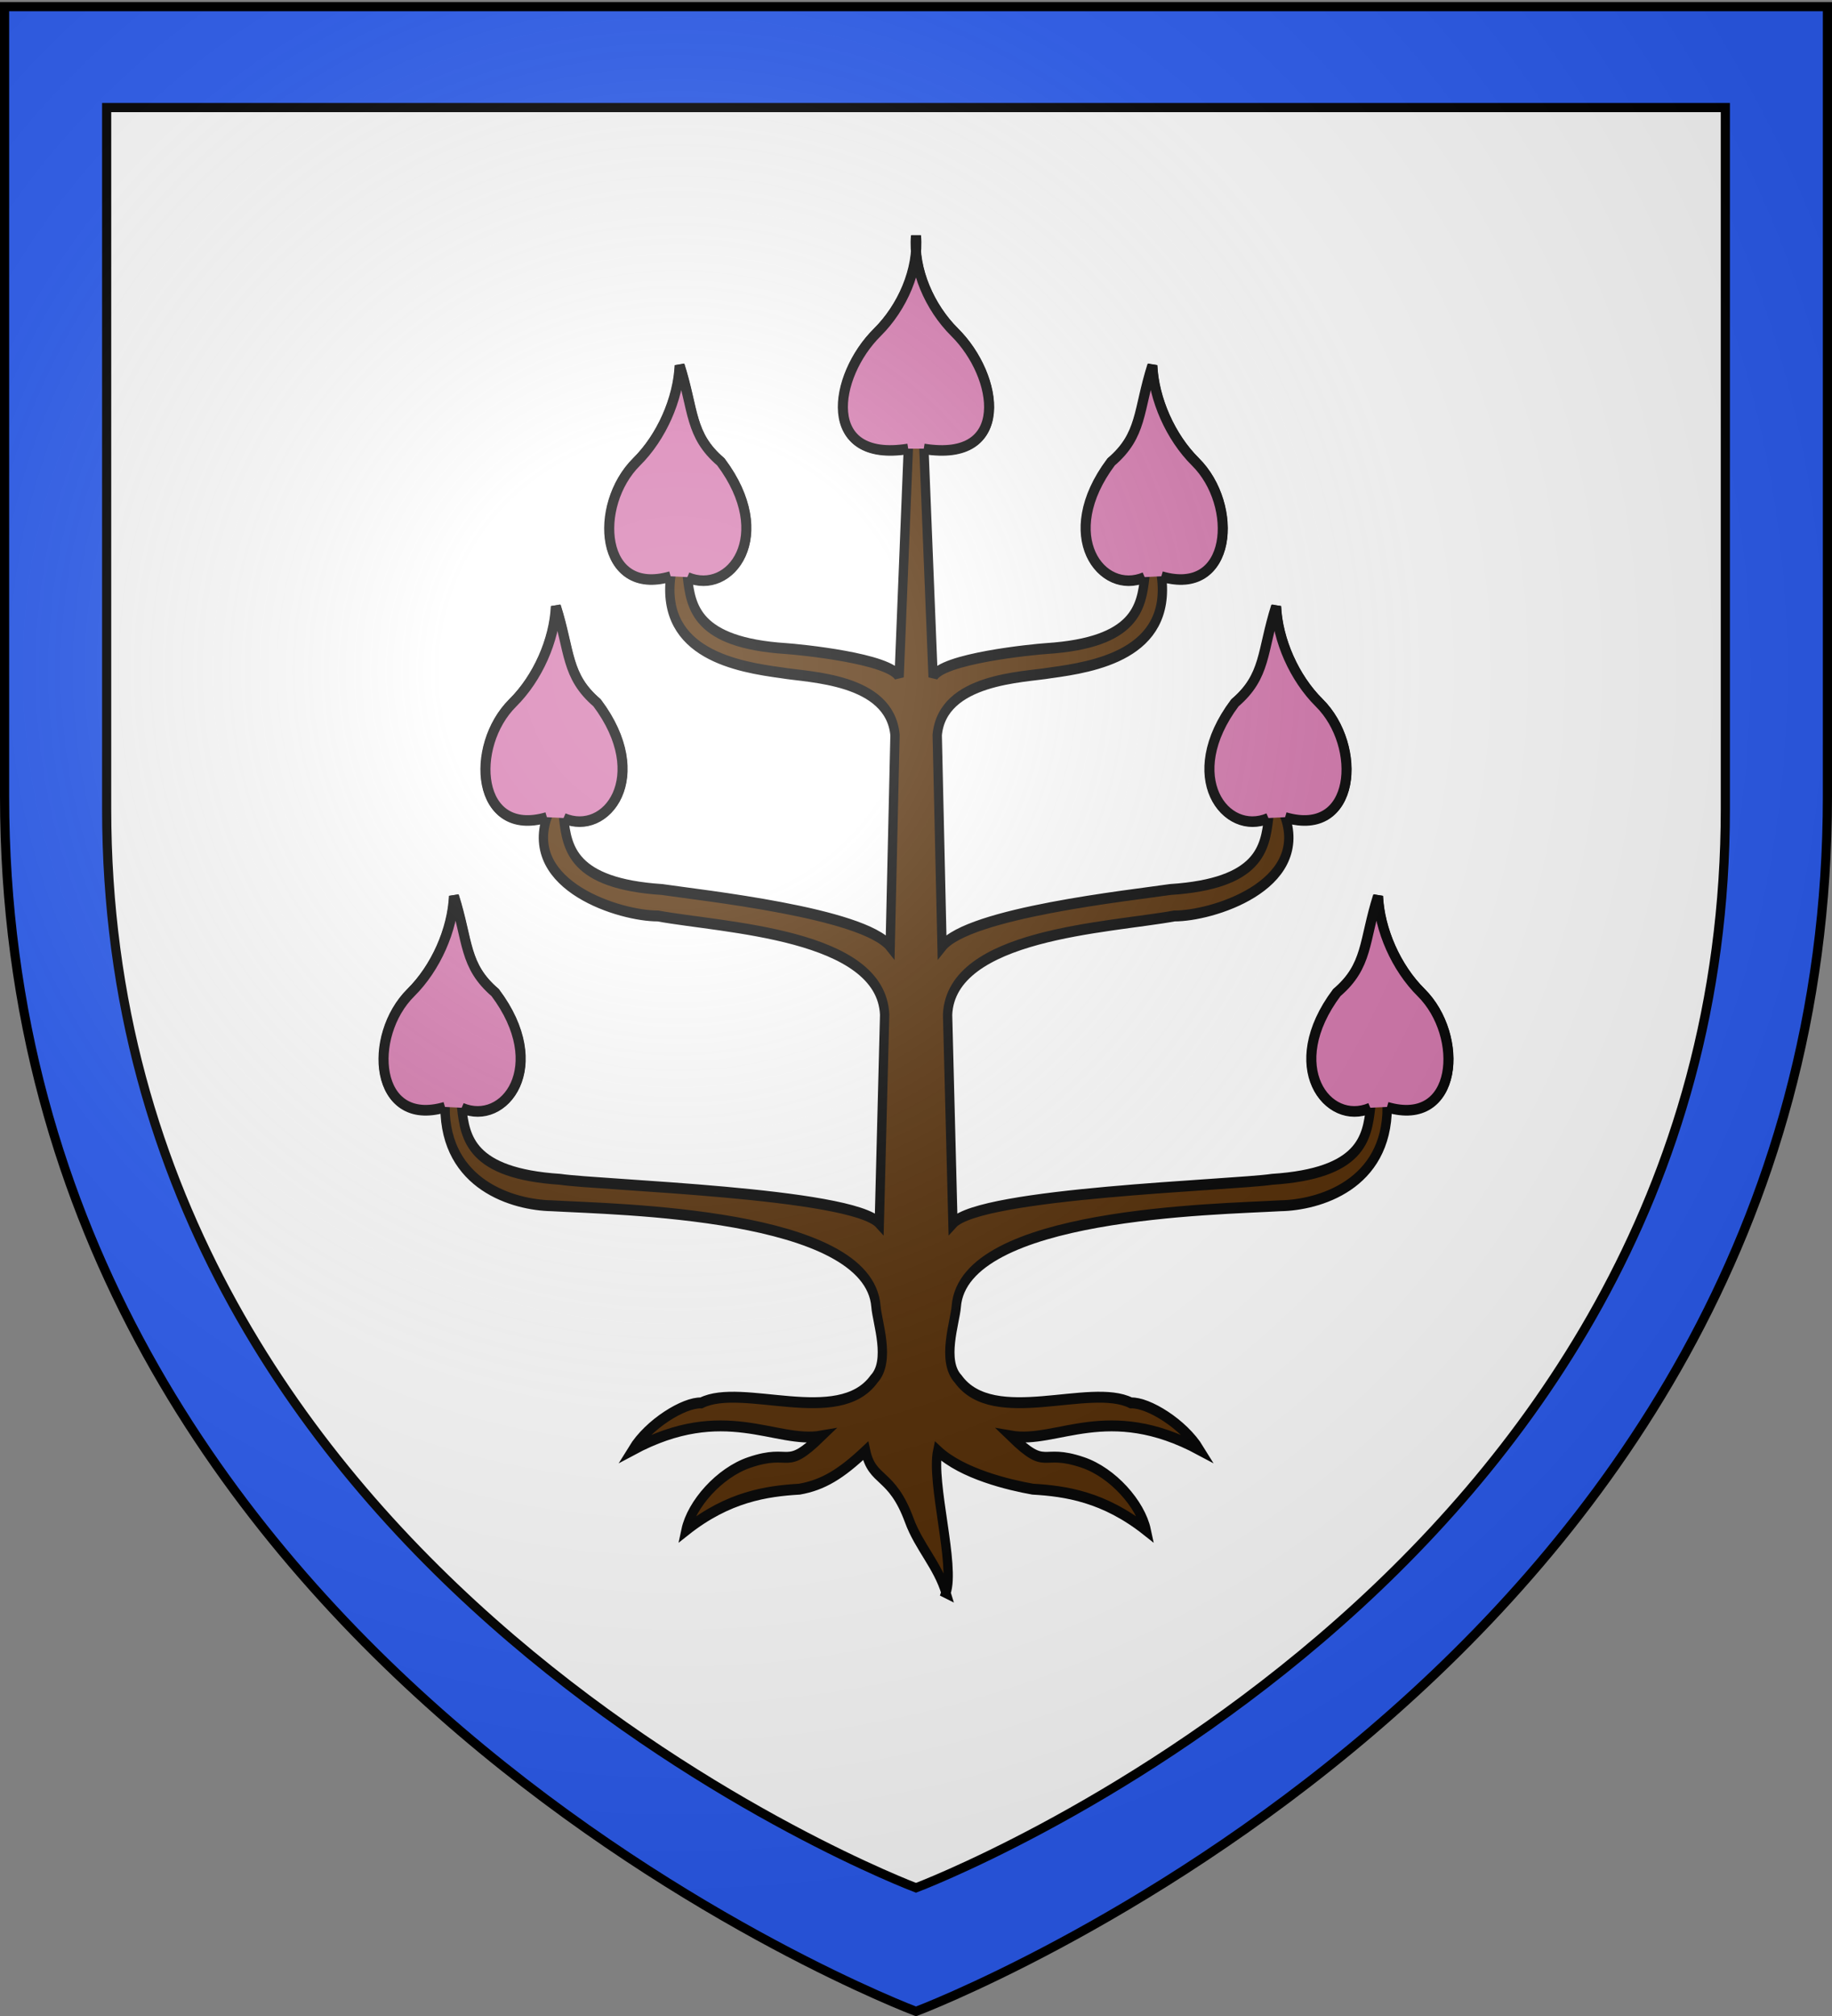
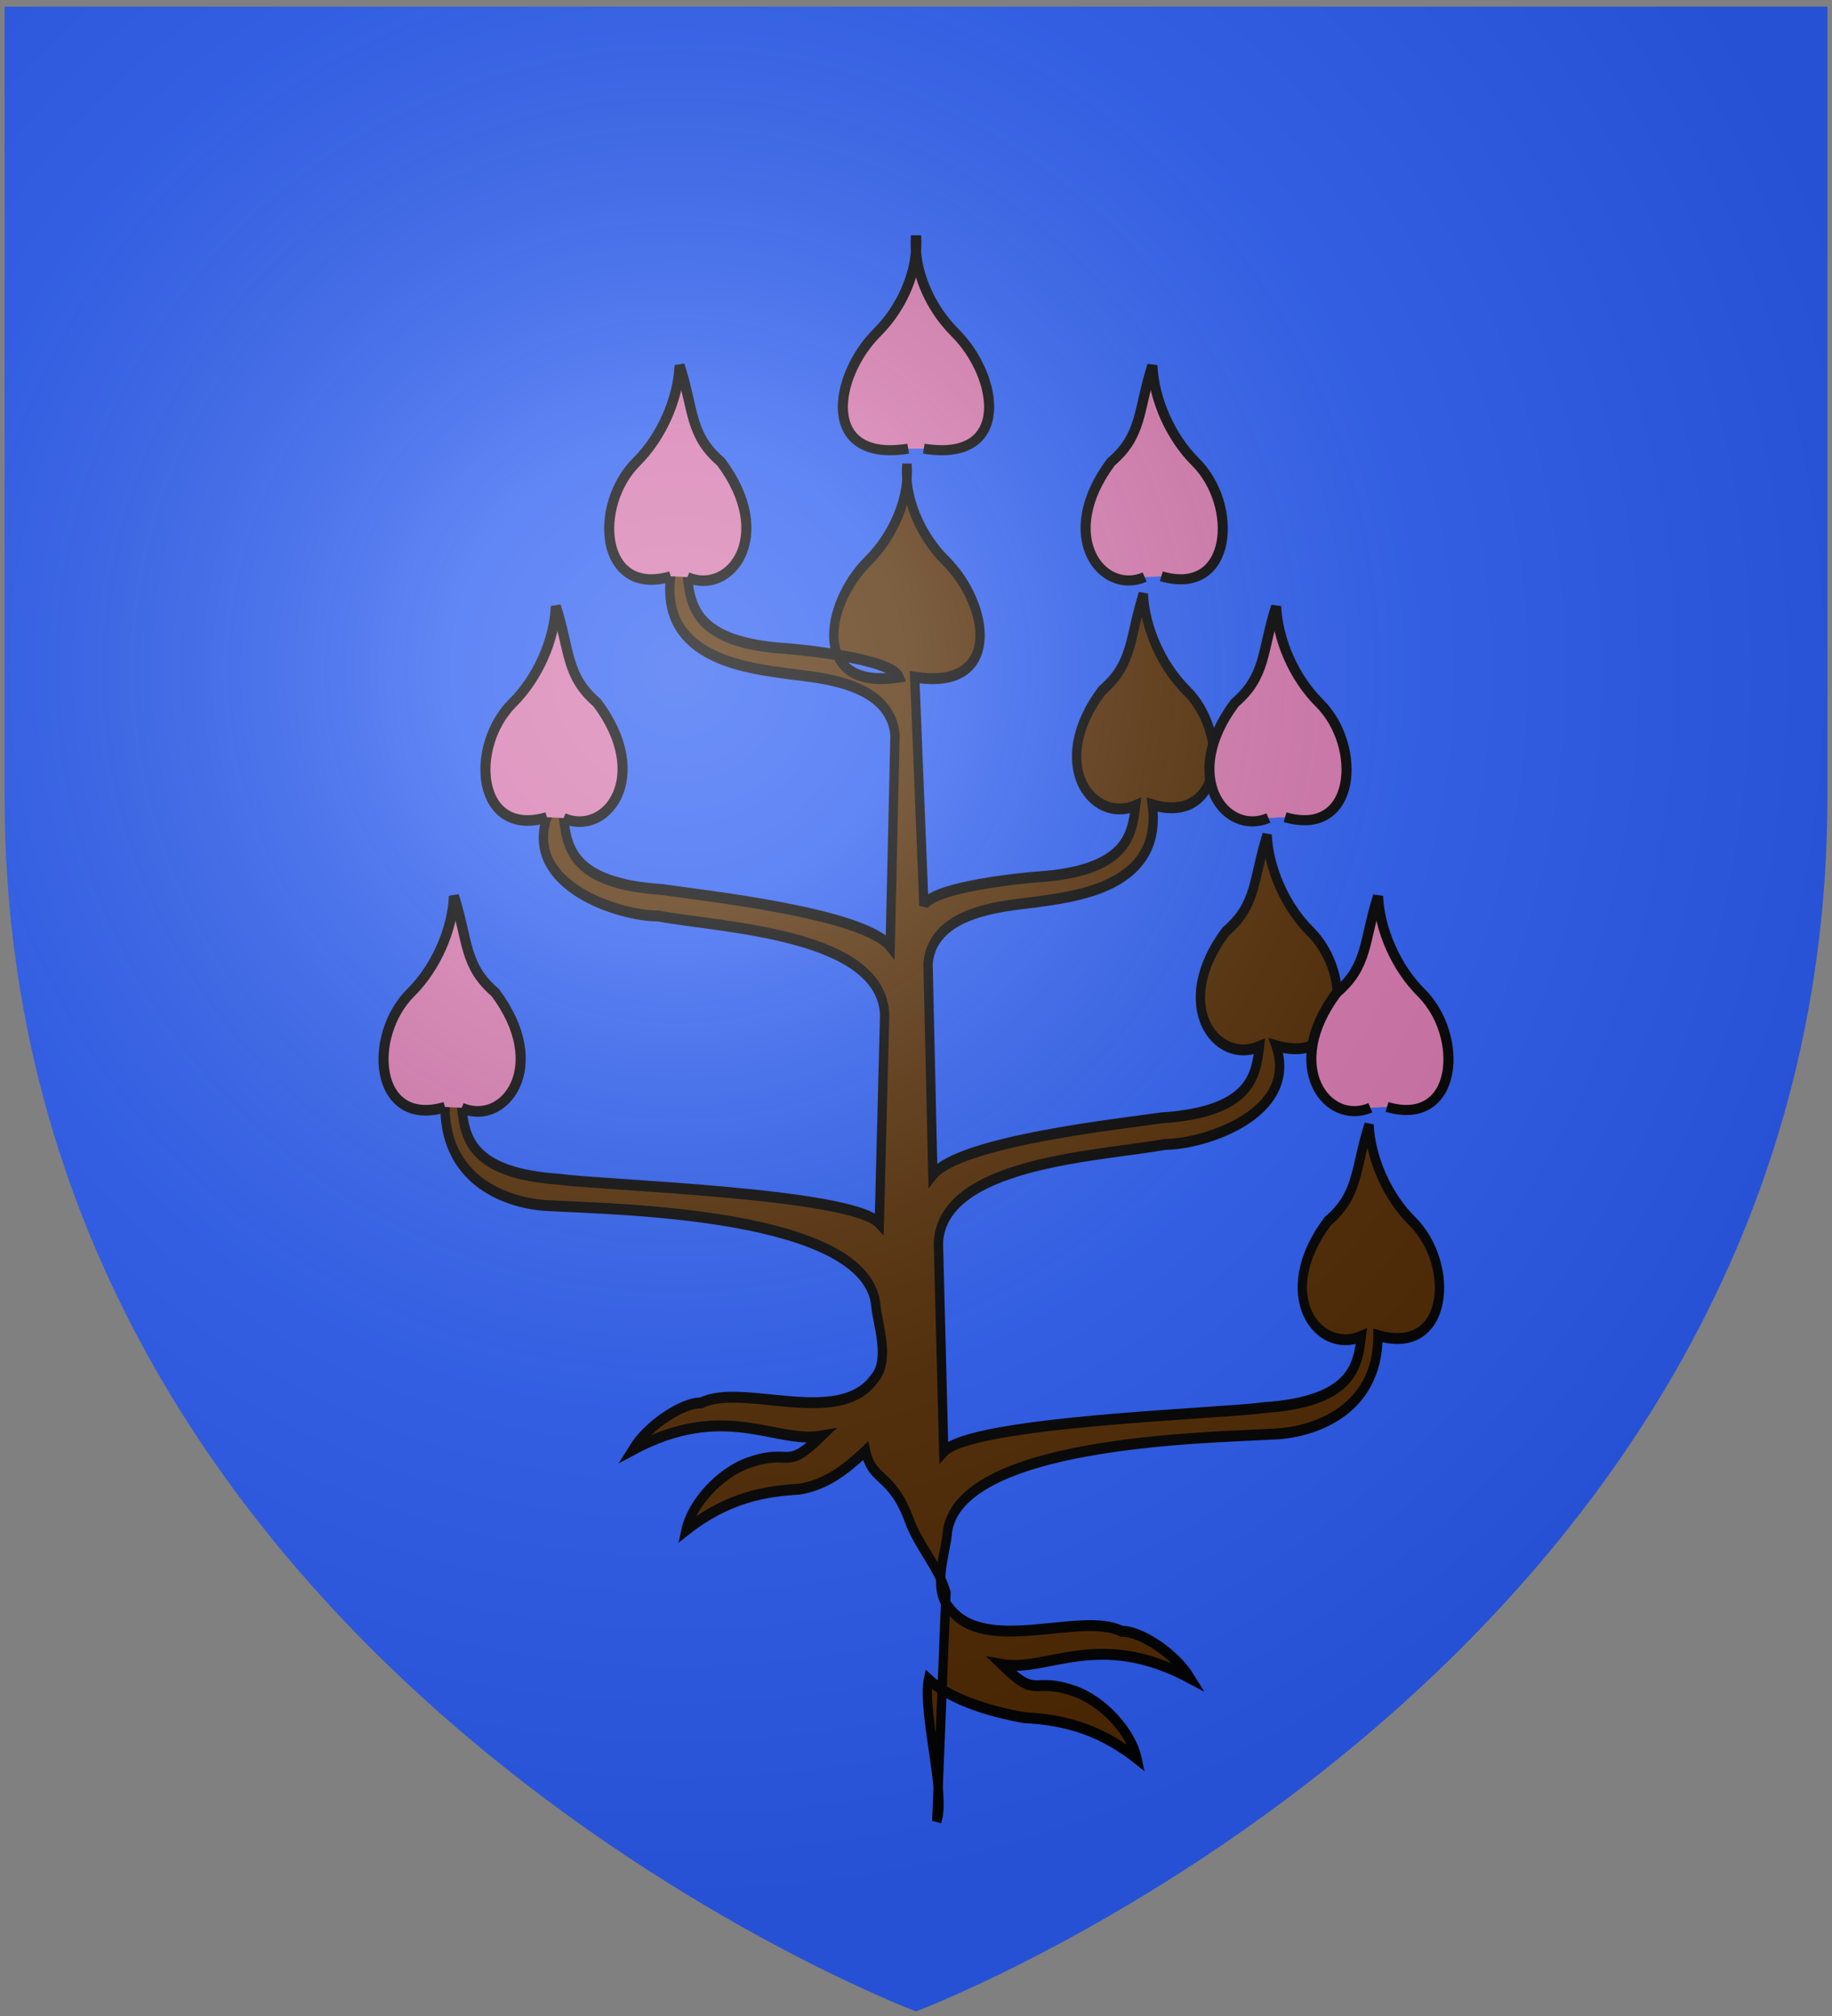
<svg xmlns="http://www.w3.org/2000/svg" xmlns:xlink="http://www.w3.org/1999/xlink" width="600" height="660" version="1.0">
  <rect width="100%" height="100%" fill="#808080" stroke="none" />
  <desc>Flag of Canton of Valais (Wallis)</desc>
  <defs>
    <g id="c">
-       <path id="b" d="M0 0v1h.5z" transform="rotate(18 3.157 -.5)" />
      <use xlink:href="#b" width="810" height="540" transform="scale(-1 1)" />
    </g>
    <g id="d">
      <use xlink:href="#c" width="810" height="540" transform="rotate(72)" />
      <use xlink:href="#c" width="810" height="540" transform="rotate(144)" />
    </g>
    <g id="g">
-       <path id="f" d="M0 0v1h.5z" transform="rotate(18 3.157 -.5)" />
      <use xlink:href="#f" width="810" height="540" transform="scale(-1 1)" />
    </g>
    <g id="h">
      <use xlink:href="#g" width="810" height="540" transform="rotate(72)" />
      <use xlink:href="#g" width="810" height="540" transform="rotate(144)" />
    </g>
    <radialGradient xlink:href="#a" id="i" cx="221.445" cy="226.331" r="300" fx="221.445" fy="226.331" gradientTransform="matrix(1.353 0 0 1.349 -77.63 -85.747)" gradientUnits="userSpaceOnUse" />
    <linearGradient id="a">
      <stop offset="0" style="stop-color:white;stop-opacity:.314" />
      <stop offset=".19" style="stop-color:white;stop-opacity:.251" />
      <stop offset=".6" style="stop-color:#6b6b6b;stop-opacity:.125" />
      <stop offset="1" style="stop-color:black;stop-opacity:.125" />
    </linearGradient>
    <path id="e" d="M2.922 27.673c0-5.952 2.317-9.844 5.579-11.013 1.448-.519 3.307-.273 5.018 1.447 2.119 2.129 2.736 7.993-3.483 9.121.658-.956.619-3.081-.714-3.787-.99-.524-2.113-.253-2.676.123-.824.552-1.729 2.106-1.679 4.108z" />
  </defs>
  <g style="display:inline">
    <path d="M300 658.5s298.5-112.32 298.5-397.772V2.176H1.5v258.552C1.5 546.18 300 658.5 300 658.5" style="fill:#2b5df2;fill-opacity:1;fill-rule:evenodd;stroke:none;stroke-width:1px;stroke-linecap:butt;stroke-linejoin:miter;stroke-opacity:1" />
-     <path d="M300 618.032s265.068-99.74 265.068-353.221V35.217H34.932V264.81C34.932 518.29 300 618.032 300 618.032z" style="fill:#fff;fill-opacity:1;fill-rule:evenodd;stroke:#000;stroke-opacity:1;stroke-width:3" />
  </g>
  <g style="display:inline">
    <g style="stroke:#000;stroke-width:4.573;stroke-miterlimit:4;stroke-opacity:1;stroke-dasharray:none;display:inline">
-       <path d="M323.108 568.299c-4.02-11.475-13.297-19.311-18.006-30.273-8.706-20.27-18.187-15.89-21.472-29.186-11.978 9.638-20.745 14.296-32.443 16.068-16.093.805-34.934 3.15-55.746 17.244 2.717-10.904 16.364-24.16 31.174-28.455 21.055-6.105 17.023 4.08 35.3-11.064-22.551 3.372-47.551-14.9-92.655 5.791 7.749-10.797 25.199-19.958 33.663-19.66 20.113-8.662 67.45 10.53 84.838-10.012 8.32-7.645 1.558-23.758.957-30.415-3.55-39.364-127.968-40.656-159.175-42.223-18.785-.285-52.406-8.69-52.424-41.36-34.967 8.752-38.137-29.836-16.805-47.9 12.317-10.43 20.48-26.363 21.216-40.529 7.066 18.953 4.853 29.229 20.282 40.53 27.115 30.89 4.705 55.996-16.501 48.247 1.729 12.399 4.224 27.473 48.291 29.924 19.685 2.495 143.204 5.64 156.757 18.439l2.627-87.453c-1.714-34.024-78.973-36.32-111.367-41.377-18.406.07-65.794-12.476-54.453-41.36-34.968 8.752-38.137-29.836-16.806-47.9 12.318-10.43 20.481-26.363 21.217-40.529 7.066 18.953 4.852 29.229 20.281 40.53 27.115 30.89 4.706 55.996-16.5 48.247 1.728 12.399 4.223 27.473 48.29 29.924 19.686 2.495 98.952 9.734 112.063 23.881l2.365-88.636c-2.593-23.844-42.498-24.129-55.67-26.078-21.251-2.472-59.478-7.774-54.453-40.445-34.967 8.753-38.137-29.835-16.806-47.899 12.318-10.43 20.482-26.363 21.217-40.529 7.066 18.953 4.853 29.229 20.282 40.53 27.114 30.89 4.705 55.996-16.501 48.247 1.729 12.399 4.223 27.472 48.291 29.924 6.36.354 51.922 4.16 55.66 11.973l4.515-95.746c-43.207 5.94-36.977-30.31-15.214-48.74 12.318-10.431 20.498-26.37 19.044-40.537-1.455 14.167 6.725 30.106 19.043 40.537 21.763 18.43 27.993 54.68-15.213 48.74l4.514 95.746c3.739-7.813 49.3-11.62 55.66-11.973 44.068-2.452 46.563-17.525 48.292-29.924-21.207 7.749-43.616-17.356-16.501-48.248 15.429-11.3 13.216-21.576 20.281-40.529.736 14.166 8.9 30.098 21.217 40.53 21.331 18.063 18.162 56.651-16.806 47.898 5.026 32.67-33.201 37.973-54.453 40.445-13.172 1.95-53.076 2.234-55.67 26.078l2.365 88.636c13.111-14.147 92.378-21.386 112.063-23.881 44.068-2.452 46.562-17.525 48.291-29.924-21.206 7.749-43.616-17.356-16.5-48.248 15.428-11.3 13.215-21.576 20.28-40.529.736 14.166 8.9 30.098 21.218 40.53 21.33 18.063 18.161 56.651-16.806 47.898 11.34 28.885-36.048 41.43-54.454 41.36-32.394 5.059-109.653 7.354-111.367 41.378l2.628 87.453c13.552-12.8 137.071-15.944 156.756-18.439 44.068-2.451 46.563-17.525 48.292-29.924-21.207 7.749-43.616-17.356-16.501-48.248 15.429-11.3 13.215-21.576 20.281-40.529.736 14.166 8.9 30.098 21.217 40.53 21.331 18.063 18.162 56.651-16.806 47.898-.018 32.671-33.639 41.076-52.424 41.36-31.207 1.568-155.625 2.86-159.175 42.224-.6 6.657-7.362 22.77.957 30.415 17.388 20.542 64.725 1.35 84.839 10.011 8.464-.297 25.914 8.864 33.663 19.661-45.104-20.691-70.104-2.42-92.655-5.79 18.276 15.142 14.244 4.958 35.3 11.063 14.81 4.295 28.457 17.551 31.173 28.455-20.812-14.095-39.653-16.44-55.745-17.244-11.699-1.772-34.673-6.43-46.65-16.068-3.286 13.296 8.71 48.321 4.063 59.459z" style="fill:#502800;fill-opacity:1;fill-rule:evenodd;stroke:#000;stroke-width:4.573;stroke-linecap:butt;stroke-linejoin:miter;stroke-miterlimit:4;stroke-opacity:1;stroke-dasharray:none;display:inline" transform="matrix(.667 0 0 .781 94.309 77.57)" />
+       <path d="M323.108 568.299c-4.02-11.475-13.297-19.311-18.006-30.273-8.706-20.27-18.187-15.89-21.472-29.186-11.978 9.638-20.745 14.296-32.443 16.068-16.093.805-34.934 3.15-55.746 17.244 2.717-10.904 16.364-24.16 31.174-28.455 21.055-6.105 17.023 4.08 35.3-11.064-22.551 3.372-47.551-14.9-92.655 5.791 7.749-10.797 25.199-19.958 33.663-19.66 20.113-8.662 67.45 10.53 84.838-10.012 8.32-7.645 1.558-23.758.957-30.415-3.55-39.364-127.968-40.656-159.175-42.223-18.785-.285-52.406-8.69-52.424-41.36-34.967 8.752-38.137-29.836-16.805-47.9 12.317-10.43 20.48-26.363 21.216-40.529 7.066 18.953 4.853 29.229 20.282 40.53 27.115 30.89 4.705 55.996-16.501 48.247 1.729 12.399 4.224 27.473 48.291 29.924 19.685 2.495 143.204 5.64 156.757 18.439l2.627-87.453c-1.714-34.024-78.973-36.32-111.367-41.377-18.406.07-65.794-12.476-54.453-41.36-34.968 8.752-38.137-29.836-16.806-47.9 12.318-10.43 20.481-26.363 21.217-40.529 7.066 18.953 4.852 29.229 20.281 40.53 27.115 30.89 4.706 55.996-16.5 48.247 1.728 12.399 4.223 27.473 48.29 29.924 19.686 2.495 98.952 9.734 112.063 23.881l2.365-88.636c-2.593-23.844-42.498-24.129-55.67-26.078-21.251-2.472-59.478-7.774-54.453-40.445-34.967 8.753-38.137-29.835-16.806-47.899 12.318-10.43 20.482-26.363 21.217-40.529 7.066 18.953 4.853 29.229 20.282 40.53 27.114 30.89 4.705 55.996-16.501 48.247 1.729 12.399 4.223 27.472 48.291 29.924 6.36.354 51.922 4.16 55.66 11.973c-43.207 5.94-36.977-30.31-15.214-48.74 12.318-10.431 20.498-26.37 19.044-40.537-1.455 14.167 6.725 30.106 19.043 40.537 21.763 18.43 27.993 54.68-15.213 48.74l4.514 95.746c3.739-7.813 49.3-11.62 55.66-11.973 44.068-2.452 46.563-17.525 48.292-29.924-21.207 7.749-43.616-17.356-16.501-48.248 15.429-11.3 13.216-21.576 20.281-40.529.736 14.166 8.9 30.098 21.217 40.53 21.331 18.063 18.162 56.651-16.806 47.898 5.026 32.67-33.201 37.973-54.453 40.445-13.172 1.95-53.076 2.234-55.67 26.078l2.365 88.636c13.111-14.147 92.378-21.386 112.063-23.881 44.068-2.452 46.562-17.525 48.291-29.924-21.206 7.749-43.616-17.356-16.5-48.248 15.428-11.3 13.215-21.576 20.28-40.529.736 14.166 8.9 30.098 21.218 40.53 21.33 18.063 18.161 56.651-16.806 47.898 11.34 28.885-36.048 41.43-54.454 41.36-32.394 5.059-109.653 7.354-111.367 41.378l2.628 87.453c13.552-12.8 137.071-15.944 156.756-18.439 44.068-2.451 46.563-17.525 48.292-29.924-21.207 7.749-43.616-17.356-16.501-48.248 15.429-11.3 13.215-21.576 20.281-40.529.736 14.166 8.9 30.098 21.217 40.53 21.331 18.063 18.162 56.651-16.806 47.898-.018 32.671-33.639 41.076-52.424 41.36-31.207 1.568-155.625 2.86-159.175 42.224-.6 6.657-7.362 22.77.957 30.415 17.388 20.542 64.725 1.35 84.839 10.011 8.464-.297 25.914 8.864 33.663 19.661-45.104-20.691-70.104-2.42-92.655-5.79 18.276 15.142 14.244 4.958 35.3 11.063 14.81 4.295 28.457 17.551 31.173 28.455-20.812-14.095-39.653-16.44-55.745-17.244-11.699-1.772-34.673-6.43-46.65-16.068-3.286 13.296 8.71 48.321 4.063 59.459z" style="fill:#502800;fill-opacity:1;fill-rule:evenodd;stroke:#000;stroke-width:4.573;stroke-linecap:butt;stroke-linejoin:miter;stroke-miterlimit:4;stroke-opacity:1;stroke-dasharray:none;display:inline" transform="matrix(.667 0 0 .781 94.309 77.57)" />
    </g>
    <path d="M366.878 126.963c-12.857 5.501-26.442-12.32-10.004-34.25 9.354-8.021 8.012-15.316 12.296-28.77.446 10.056 5.395 21.366 12.862 28.77 12.932 12.824 11.01 40.216-10.188 34.003m-75.368-37.979c-26.193 4.217-22.417-21.516-9.223-34.599 7.468-7.405 12.427-18.72 11.545-28.776-.881 10.057 4.078 21.371 11.545 28.776 13.194 13.083 16.971 38.816-9.223 34.6m102.61 109.926c-12.856 5.5-26.442-12.32-10.004-34.25 9.354-8.022 8.012-15.316 12.296-28.77.446 10.056 5.395 21.366 12.863 28.77 12.932 12.823 11.01 40.216-10.189 34.003m-182.943-71.7c-21.2 6.212-23.12-21.18-10.189-34.003 7.468-7.405 12.417-18.715 12.863-28.771 4.284 13.454 2.942 20.749 12.296 28.77 16.438 21.93 2.852 39.751-10.004 34.25M434.071 284.9c-12.857 5.5-26.442-12.32-10.004-34.25 9.354-8.022 8.012-15.316 12.296-28.77.446 10.056 5.395 21.366 12.862 28.77 12.932 12.823 11.01 40.216-10.188 34.003M188.9 198.417c-21.2 6.213-23.12-21.18-10.189-34.002 7.468-7.405 12.417-18.715 12.863-28.771 4.283 13.454 2.942 20.748 12.295 28.77 16.439 21.93 2.853 39.75-10.003 34.25m-35.307 85.988c-21.199 6.213-23.12-21.18-10.188-34.003 7.467-7.404 12.416-18.714 12.862-28.77 4.284 13.454 2.942 20.748 12.296 28.77 16.438 21.93 2.853 39.75-10.004 34.25" style="fill:#d576ad;fill-opacity:1;fill-rule:evenodd;stroke:#000;stroke-width:3;stroke-linecap:butt;stroke-linejoin:miter;stroke-miterlimit:4;stroke-opacity:1;stroke-dasharray:none;display:inline" transform="matrix(1.1 0 0 1.1 -28.678 49.274)" />
  </g>
  <path d="M300 658.5s298.5-112.32 298.5-397.772V2.176H1.5v258.552C1.5 546.18 300 658.5 300 658.5" style="opacity:1;fill:url(#i);fill-opacity:1;fill-rule:evenodd;stroke:none;stroke-width:1px;stroke-linecap:butt;stroke-linejoin:miter;stroke-opacity:1" />
-   <path d="M300 658.5S1.5 546.18 1.5 260.728V2.176h597v258.552C598.5 546.18 300 658.5 300 658.5z" style="opacity:1;fill:none;fill-opacity:1;fill-rule:evenodd;stroke:#000;stroke-width:3;stroke-linecap:butt;stroke-linejoin:miter;stroke-miterlimit:4;stroke-dasharray:none;stroke-opacity:1" />
</svg>